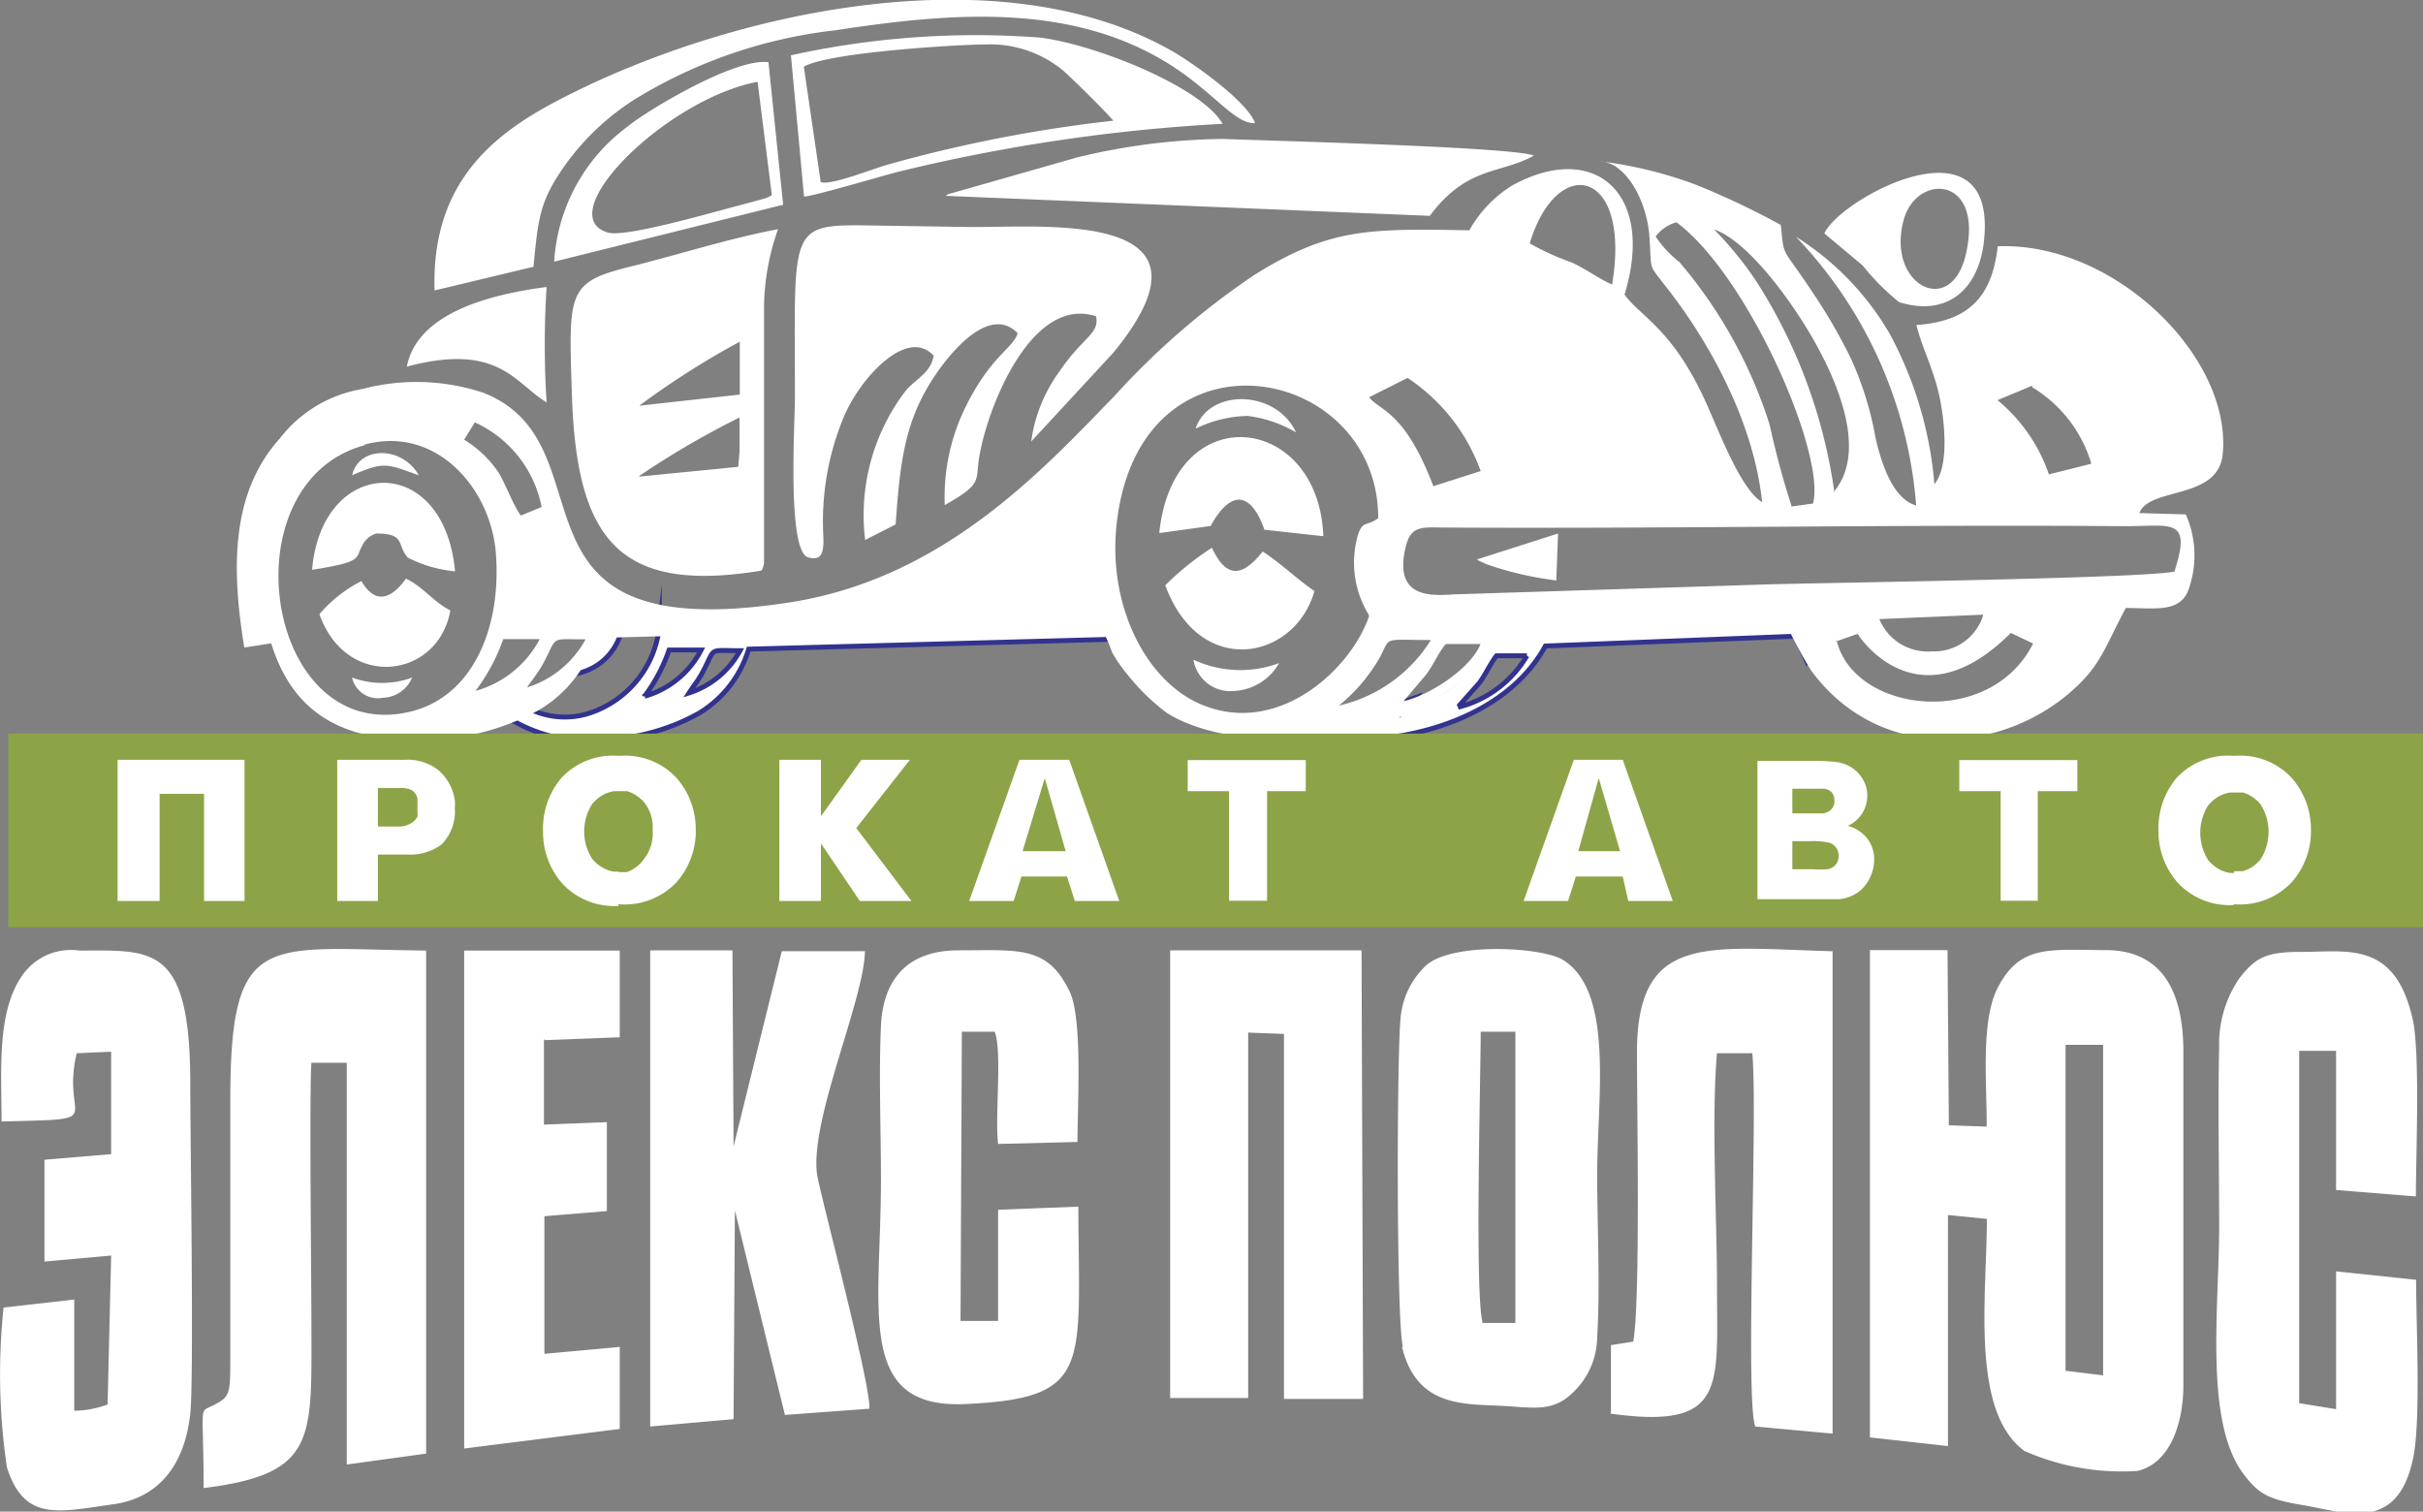
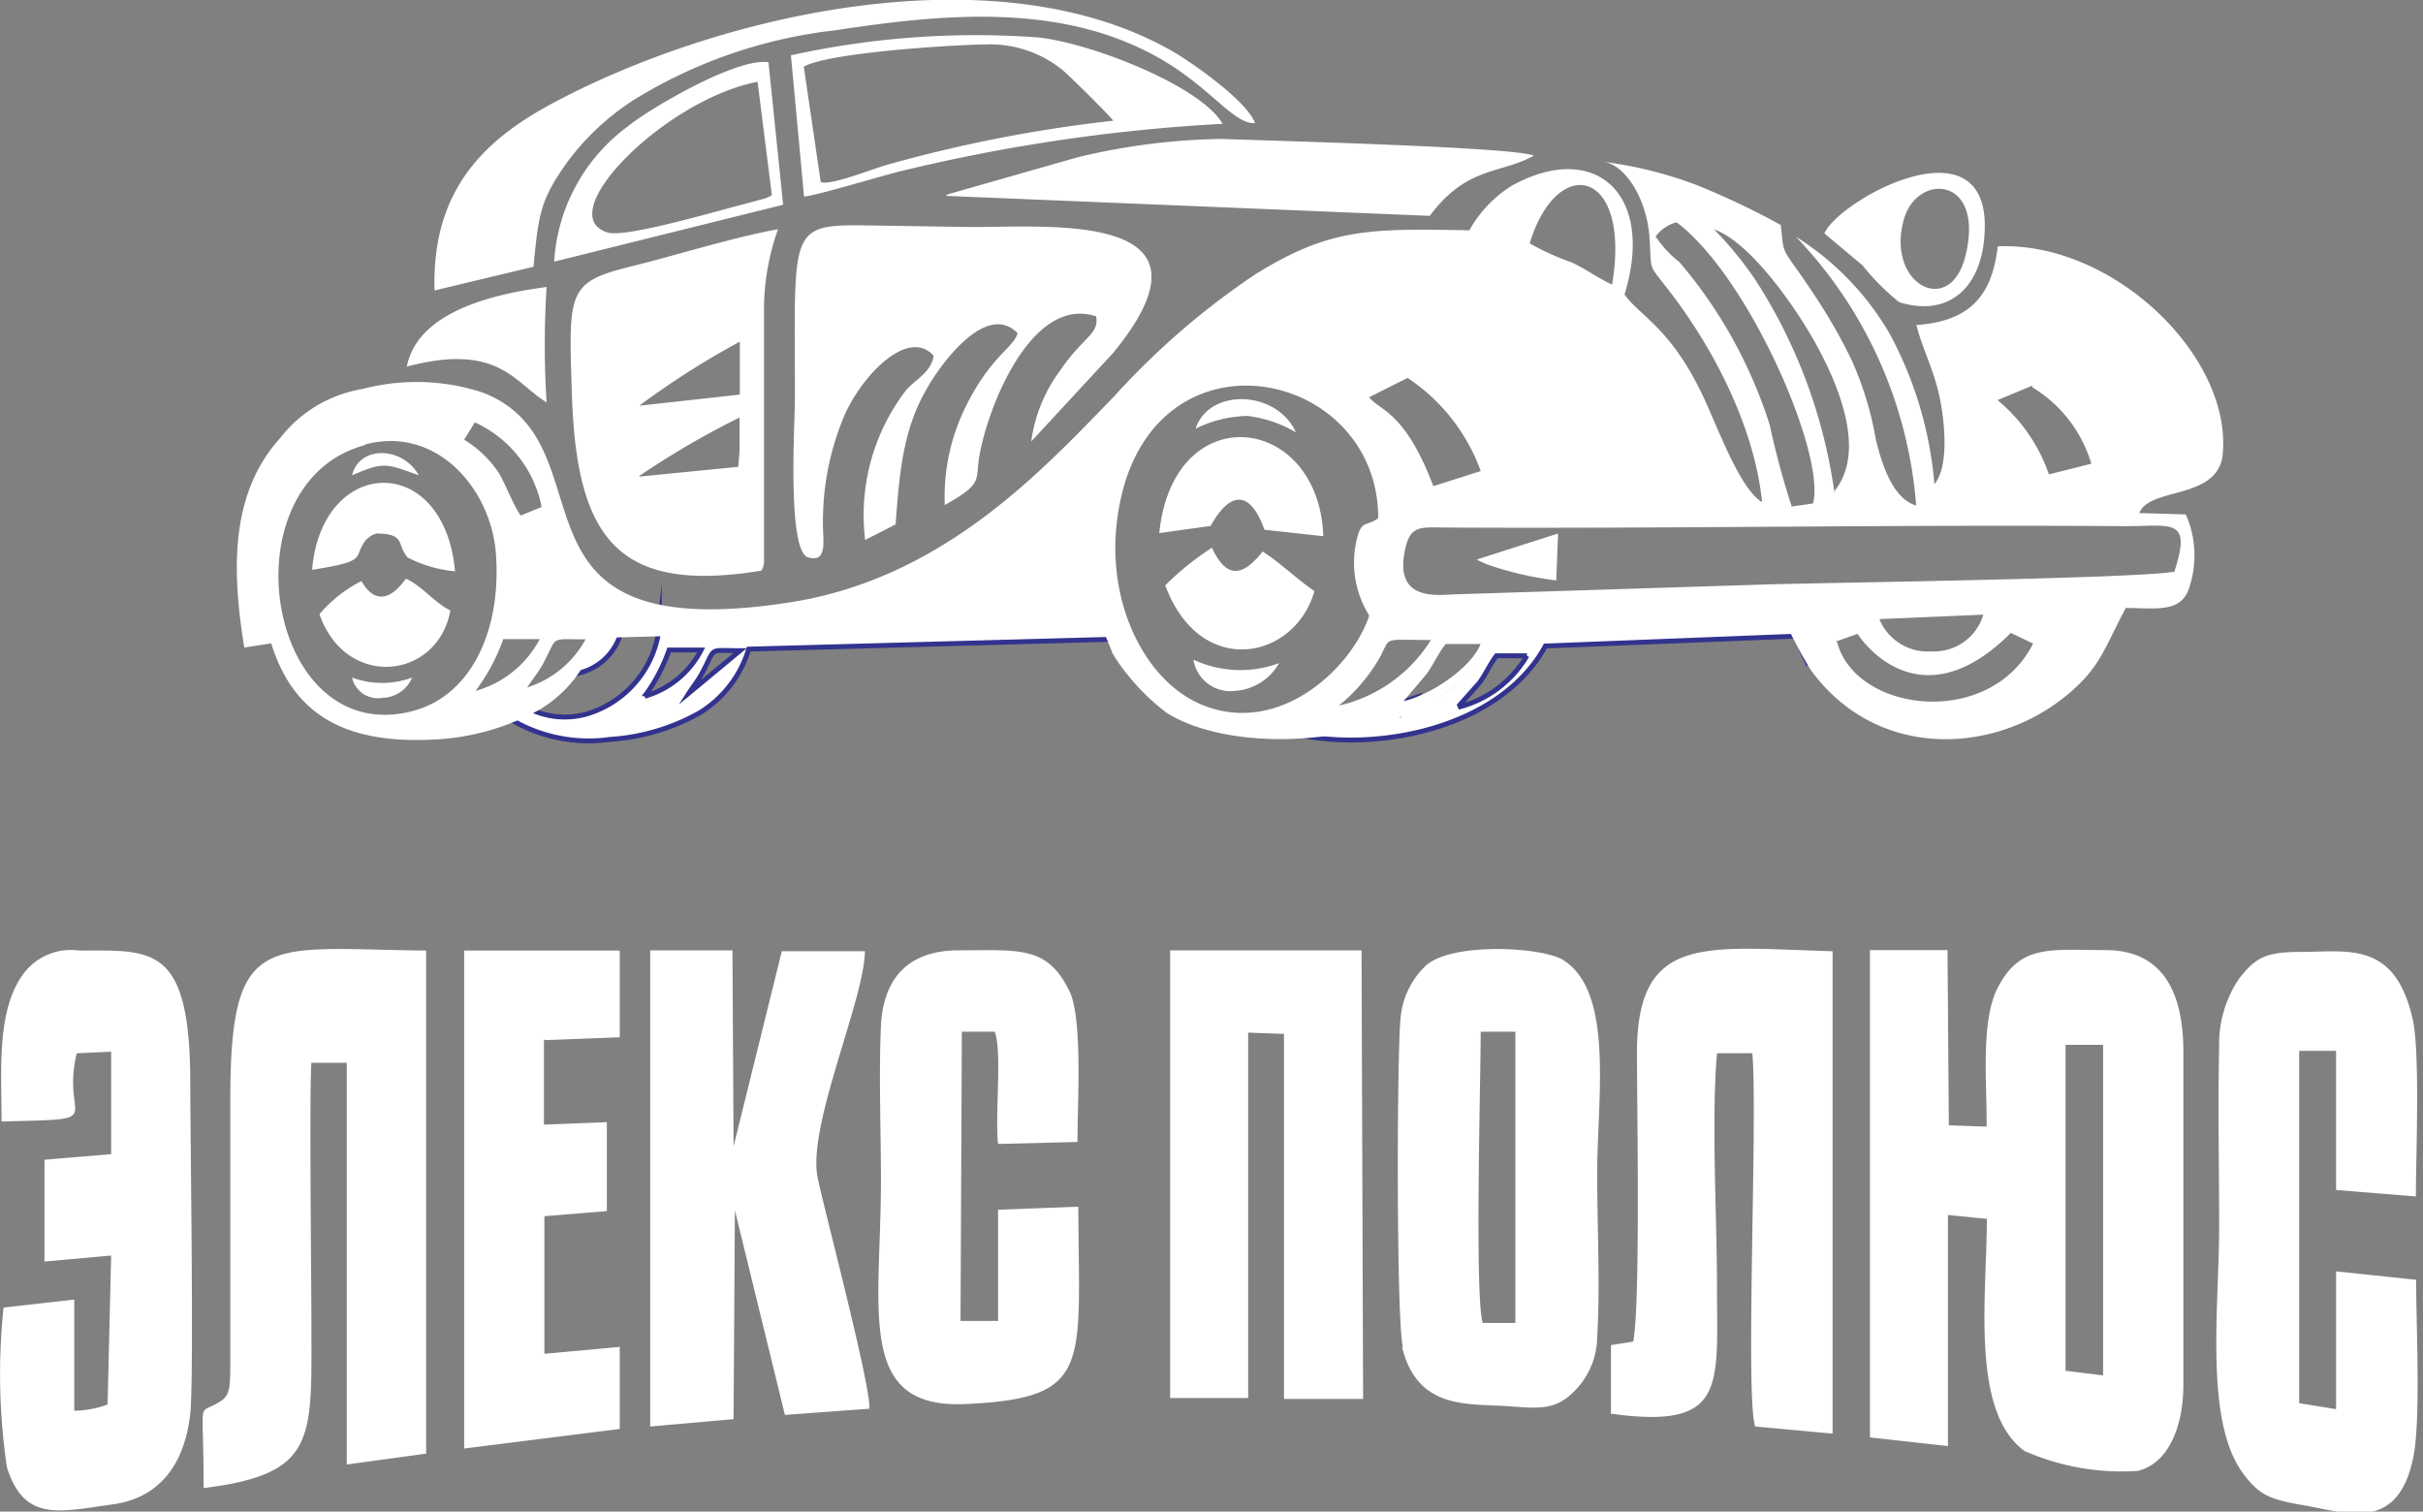
<svg xmlns="http://www.w3.org/2000/svg" id="Isolation_Mode" data-name="Isolation Mode" viewBox="0 0 109 68">
  <rect x="0" y="0" width="109" height="68" fill="#808080" stroke="none" />
  <defs>
    <style>.cls-1,.cls-2,.cls-4{fill:#fff}.cls-1{stroke:#32338e;stroke-miterlimit:22.93;stroke-width:.22px}.cls-1,.cls-2,.cls-3{fill-rule:evenodd}.cls-3{fill:#8da347}</style>
  </defs>
  <title>logo-109x68</title>
-   <path class="cls-1" d="M65.66 31.72l.89-1c.27-.36.49-.86.77-1.22h1.37a5 5 0 0 1-3 2.29zm-2.57.19a2.59 2.59 0 0 0 .59-.53l-2.23.78-4.56.4c3.34 1.54 10.31.76 12.63-3.5l11.21-.44c.25.44.39.79.56 1.15l.11-.14.09-1.35.85-1.28h-.87L67.2 28l-.45.8c.17 0-.26.43 0 .43a5.8 5.8 0 0 1-3.63 2.63zM31 31.17c.17-.27.41-.56.59-.9.64-1.18.21-1 1.7-1a4 4 0 0 1-2.29 1.9zm-2 .15a7.76 7.76 0 0 0 1.1-2.08h1.44A4.12 4.12 0 0 1 29 31.32zm.66-3.1a4.61 4.61 0 0 1-3.27 3.9 3.62 3.62 0 0 1-3-.48l-.81.47a6.87 6.87 0 0 0 4.87 1.15 9.45 9.45 0 0 0 4-1.18 5.07 5.07 0 0 0 2.23-2.88l16.6-.45-1-1.56-6.41.45-1.22.06-.31.05a16.16 16.16 0 0 1-4.59.2l-6.16.32h-1zm-4.4 2.12a2.58 2.58 0 0 0 2.74-2.2l-1.07-.05-1.17 1.81-.5.44z" />
+   <path class="cls-1" d="M65.66 31.72l.89-1c.27-.36.49-.86.77-1.22h1.37a5 5 0 0 1-3 2.29zm-2.57.19a2.59 2.59 0 0 0 .59-.53l-2.23.78-4.56.4c3.34 1.54 10.31.76 12.63-3.5l11.21-.44c.25.44.39.79.56 1.15l.11-.14.09-1.35.85-1.28h-.87L67.2 28l-.45.8c.17 0-.26.43 0 .43a5.8 5.8 0 0 1-3.63 2.63zM31 31.17c.17-.27.41-.56.59-.9.64-1.18.21-1 1.7-1zm-2 .15a7.76 7.76 0 0 0 1.1-2.08h1.44A4.12 4.12 0 0 1 29 31.32zm.66-3.1a4.61 4.61 0 0 1-3.27 3.9 3.62 3.62 0 0 1-3-.48l-.81.47a6.87 6.87 0 0 0 4.87 1.15 9.45 9.45 0 0 0 4-1.18 5.07 5.07 0 0 0 2.23-2.88l16.6-.45-1-1.56-6.41.45-1.22.06-.31.05a16.16 16.16 0 0 1-4.59.2l-6.16.32h-1zm-4.4 2.12a2.58 2.58 0 0 0 2.74-2.2l-1.07-.05-1.17 1.81-.5.44z" />
  <path class="cls-2" d="M63.16 31.52l1-1.18c.31-.41.56-1 .88-1.37h1.56c-.37 1-2.16 2.27-3.46 2.57zm19.39-2.65l1-.35a.08.08 0 0 1 .06.06s2.64 4.1 6.85-.11l1 .48c-1.94 3.85-8 3.12-8.82-.08zm-22.32 2.87a7.72 7.72 0 0 0 1.85-2.18c.5-.94.08-.77 2.29-.77a6.6 6.6 0 0 1-4.14 2.95zm-36.51-.83c.2-.3.47-.63.68-1 .73-1.32.24-1.15 1.94-1.15a4.52 4.52 0 0 1-2.62 2.16zm-2.33.17a8.65 8.65 0 0 0 1.25-2.33h1.64a4.68 4.68 0 0 1-2.89 2.33zm63.15-3.23l4.68-.2a2.3 2.3 0 0 1-2.31 1.65 2.35 2.35 0 0 1-2.37-1.46zM16.4 20c3.24-.88 5.7 2 5.91 4.92.25 3.4-1.09 6.45-3.88 7.1-6.51 1.52-8.29-10.33-2-12zm81.43 5.71c-1.44.31-15.61.5-18.36.58l-13.83.44c-.8 0-3.07.48-2.39-2.18.23-.9.72-.83 1.66-.82 10.19.06 20.47-.14 30.69-.06 2.08 0 3-.4 2.23 2zm-36.24 2c-.81 2.39-4.06 5.41-7.5 4-2.49-1-4.29-4.43-3.85-8.2C51.3 14.36 62 16.34 62 23.31c-.53.38-.66.1-.89.68a4.48 4.48 0 0 0 .45 3.64zm-37.23-4.9l-.93.38c-.3-.37-.7-1.44-1-1.93a5 5 0 0 0-1.55-1.48l.48-.78a5.29 5.29 0 0 1 3 3.78zm67.06-5.39a6 6 0 0 1 2.66 3.44l-1.91.48A7.45 7.45 0 0 0 89.86 18l1.56-.65zM63.32 17a8.47 8.47 0 0 1 3.29 4.19l-2.13.68c-1.29-3.39-2.39-3.37-2.89-4l1.73-.87zm5.5-6.07c1.24-4.06 4.58-3.33 3.7 1.87-.61-.27-1.17-.7-1.83-1a11.42 11.42 0 0 1-1.87-.85zm11.79 11.88a38 38 0 0 1-1-3.7 21.09 21.09 0 0 0-4.06-7.32 4.87 4.87 0 0 1-1.07-1.15 1.72 1.72 0 0 1 .94-.64c3.23 2.41 6.73 10.44 6.14 12.65l-1 .14zm1.91-.67a23.62 23.62 0 0 0-3.52-9.5 16.2 16.2 0 0 0-1.89-2.32c1.58.55 3.54 3.33 4.46 4.94 1.07 1.88 2.47 5.06.91 6.88zM72 7.26c1.16.06 2.09 1.8 2.2 3.38s-.07 1.2.7 2.2c2 2.52 4 6.17 4.37 9.75-1.07-.65-2.07-3.6-2.77-5-1.41-2.87-2.76-3.41-3.42-4.34 1.4-4.56-1.36-6.96-5.08-4.89a5.55 5.55 0 0 0-1.9 2c-4.5-.08-6.28-.11-9.66 2a34.38 34.38 0 0 0-6.33 5.48c-3.21 3.3-7.65 8.16-14.53 9.25-13.68 2.14-7.82-7.09-13.86-9.43a9.55 9.55 0 0 0-5.42-.16 5.9 5.9 0 0 0-3.7 2.21c-2.17 2.4-2.22 5.72-1.61 9.42l1.21-.19c1 3.22 3.34 4.57 7.47 4.32a10.88 10.88 0 0 0 4.59-1.33 5.7 5.7 0 0 0 2.54-3.23l22.68-.61a12.22 12.22 0 0 1 .56 1.28 7.09 7.09 0 0 0 .7 1 9.69 9.69 0 0 0 1.75 1.7c3.46 2.18 12.25 1.52 15.06-3.57l12.77-.5a19.45 19.45 0 0 0 1.16 2.17c3 4.07 8.32 3.78 11.56 1.05 1.46-1.23 1.59-2 2.59-3.87 1.38 0 2.55.25 2.88-1a4.57 4.57 0 0 0-.18-3.21l-2.09-.06c.45-1.19 3.55-.57 3.75-2.65.42-4.37-4.88-9.56-10.12-9.35-.26 2.3-1.33 3.38-3.66 3.54.28 1.11.79 2 1.06 3.32.18.89.45 3-.25 3.84A17.19 17.19 0 0 0 85 15a12.66 12.66 0 0 0-4.21-4.35 19.66 19.66 0 0 1 5.41 12.09c-1-.29-1.51-1.7-1.82-3a14.71 14.71 0 0 0-1.12-3.62 24.74 24.74 0 0 0-1.74-3c-1.4-2.11-1.25-1.47-1.41-3a35.22 35.22 0 0 0-3.82-1.81A18.65 18.65 0 0 0 72 7.26zM42 16c-.12.78-.84 1.07-1.26 1.58a9.21 9.21 0 0 0-1.82 6.71l1.37-.7c.17-2.35.34-4.27 1.39-6.08.55-1 2.66-4 4.1-2.52-.21.68-1.17 1-2.28 3.19a9.18 9.18 0 0 0-1 4.54c1.77-1 1.35-1.07 1.57-2.27.39-2.19 2.35-7.17 5.24-6.22.15.81-.59.91-1.65 2.48a6.89 6.89 0 0 0-1.27 3.15l3.7-4c5.34-6.53-3.22-5.6-6.59-5.65l-3.89-.06c-4.22-.06-3.85-.26-3.85 7.75 0 1.12-.36 6.88.59 7.17.78.24.7-.54.68-1.12a12.2 12.2 0 0 1 .85-5c.68-1.82 2.9-4.29 4.12-2.95zm-13.24 5.41a38.54 38.54 0 0 1 4.51-2.63v1.51l-.06.71-4.46.44zm0-3.16a37.06 37.06 0 0 1 4.52-2.88v2.38l-4.52.5zm5.48 7.43a.72.72 0 0 0 .13-.37V13.8a10.8 10.8 0 0 1 .63-3.49c-2.16.4-4.59 1.18-6.71 1.7-2.8.7-2.71 1.17-2.56 5.82.22 6.49 2.15 8.88 8.52 7.84zM19.53 13.07L24 12c.22-2.34.31-3 1.47-4.64a11.31 11.31 0 0 1 3.13-2.92 21.93 21.93 0 0 1 9-3.08C42.82.56 48.3.09 52.78 3c1.91 1.26 2.79 2.58 3.68 2.54-.36-1-2.84-2.73-3.71-3.23C44.84-2.22 32.49.61 25 4.57c-3 1.58-5.6 3.81-5.45 8.5zm23-4.26l21.79.9C66 7.45 67.51 7.84 69 7c-.91-.39-12-.67-14-.75a29.07 29.07 0 0 0-6.54.83l-5.82 1.66-.1.07zM36.16 3c1.13-.66 7.08-1 8.15-1a5.17 5.17 0 0 1 3.45 1.12c.39.32 2.15 2.07 2.32 2.31a63.19 63.19 0 0 0-10.16 1.98c-.74.21-2.56.95-3 .78L36.16 3zm-.58-.52l.59 6.36c.4 0 3.47-.92 4.23-1.11A79.06 79.06 0 0 1 55 5.57c-.95-1.66-5.72-3.57-8.22-3.88a38.59 38.59 0 0 0-11.21.8zm18.88 21.18c.92-1.66 1.82-1.54 2.42.17l2.65.29c-.2-5.53-6.75-6.29-7.38-.14l2.31-.32zM34.73 8.77a1.19 1.19 0 0 1-.33.16l-.92.25c-1.19.3-5.34 1.53-6.14 1.28-2.6-.79 2.61-6 6.74-6.78l.64 5.08zm-9.8 3l10.3-2.56-.66-6.41c-1.5-.22-5.52 2.21-6.32 2.88a8.16 8.16 0 0 0-3.32 6.09zm27.49 14.56c1.57 4.24 5.84 3.35 6.71.26-.76-.52-1.57-1.3-2.33-1.78-.9 1.14-1.63 1.24-2.28-.17a12.67 12.67 0 0 0-2.1 1.69zm36-14.83c-.69 2.82-3.58 1.29-2.78-1.61.58-2.13 3.66-2 2.78 1.61zm-6.35-1l1.72 1.44a10.67 10.67 0 0 0 1.64 1.65c2.18.68 3.56-.59 3.81-2.67.7-5.88-6.47-2-7.17-.42zm-63.8 6c4.17-1.12 4.89.75 6.32 1.6a40.5 40.5 0 0 1 0-5.19c-2.68.35-5.83 1.21-6.29 3.59zm-3.9 11.13c1.21 3.43 5.34 2.92 5.89-.17-.73-.36-1.27-1.1-2-1.43-.61.86-1.35 1.23-2 .11a6.09 6.09 0 0 0-1.9 1.5zm-.32-2c2.37-.37 1.91-.53 2.25-1.09a1 1 0 0 1 .63-.54c1.33 0 .91.51 1.41 1.08a5.81 5.81 0 0 0 2.13.62c-.49-5.4-6-5.19-6.43-.07zm52.41-.44l.41.19a15 15 0 0 0 3.14.73l.08-2.11-3.63 1.16zm-12.77 4.5a1.68 1.68 0 0 0 1.85 1.39 2.46 2.46 0 0 0 2-1.25 5 5 0 0 1-3.82-.14zm.1-10.41a5.54 5.54 0 0 1 2.33-.57 5.63 5.63 0 0 1 2.18.74c-.88-1.92-3.9-2-4.51-.18zM15.84 30.49a1.19 1.19 0 0 0 1.38.9 1.48 1.48 0 0 0 1.32-.91 3.91 3.91 0 0 1-2.7 0zm0-9.11c1.45-.63 1.54-.52 3 0-.75-1.33-2.7-1.33-3 0z" />
-   <path class="cls-3" d="M.37 33H109v8.71H.37V33z" />
-   <path class="cls-4" d="M90 40.52v-4.93h-1.86v-1.4h5.31v1.4h-1.78v4.93H90zm-9.37-2.72v1.3h.91a4.68 4.68 0 0 0 .67 0 .61.61 0 0 0 .36-.19.6.6 0 0 0 .14-.41.63.63 0 0 0-.11-.37.6.6 0 0 0-.31-.22 3.33 3.33 0 0 0-.87-.07h-.79zm0-2.33v1.12h1.35a.64.64 0 0 0 .39-.17.51.51 0 0 0 .15-.42.53.53 0 0 0-.12-.36.56.56 0 0 0-.4-.16h-1.37zm-1.57-1.24h2.51a7.31 7.31 0 0 1 1.11.06 1.67 1.67 0 0 1 .65.26 1.61 1.61 0 0 1 .48.52 1.41 1.41 0 0 1 .19.73 1.48 1.48 0 0 1-.88 1.35 1.65 1.65 0 0 1 .88.57 1.52 1.52 0 0 1 .31.95 1.86 1.86 0 0 1-.2.83 1.68 1.68 0 0 1-.54.65 1.8 1.8 0 0 1-.85.3h-3.66v-6.22zm-51.22 5h.36a1.61 1.61 0 0 0 .8-.63 1.84 1.84 0 0 0 .36-1.24 1.82 1.82 0 0 0-.36-1.24 1.64 1.64 0 0 0-.79-.53h-.6l-.21.05a1.65 1.65 0 0 0-.77.54 2.3 2.3 0 0 0 0 2.44 1.64 1.64 0 0 0 .77.54l.2.05h.2zm0 1.52a3.18 3.18 0 0 1-2.54-1 3.48 3.48 0 0 1-.87-2.35 3.52 3.52 0 0 1 .82-2.4 3.16 3.16 0 0 1 2.55-1h.09a3.16 3.16 0 0 1 2.55 1 3.51 3.51 0 0 1 .86 2.34 3.47 3.47 0 0 1-.86 2.34 3.21 3.21 0 0 1-2.55 1h-.09zM5.29 34.18H11v6.35H9.18v-4.82h-2v4.82H5.29v-6.35zm11.75 3H18a1 1 0 0 0 .54-.18.66.66 0 0 0 .24-.27.69.69 0 0 0 0-.19v-.52a.78.78 0 0 0 0-.11.66.66 0 0 0-.23-.35 1 1 0 0 0-.55-.11h-1v1.72zm-1.87-3h3a2.27 2.27 0 0 1 1.52.44 2.18 2.18 0 0 1 .68 1 2.26 2.26 0 0 1 .09.38 2.46 2.46 0 0 1 0 .35 2.11 2.11 0 0 1-.61 1.65 2.39 2.39 0 0 1-1.52.44H17v2.09h-1.83v-6.35zm19.89 0h1.87v2.54l1.82-2.54h2.18l-2.41 3.07L41 40.53h-2.32l-1.75-2.59v2.59h-1.87v-6.35zm11 4.11h1.88L47 35l-1 3.29zm-.19-4.11h2.23l2.25 6.35h-2l-.35-1.1h-2.05l-.35 1.1h-2l2.26-6.35zM71 38.29h1.88L71.92 35 71 38.29zm-.2-4.11H73l2.25 6.35h-2l-.25-1.1h-2.11l-.35 1.1h-2l2.26-6.35zm-15.51 6.34v-4.93h-1.86v-1.4h5.31v1.4H57v4.93h-1.71zm45.22-1.33h.39a1.62 1.62 0 0 0 .79-.53 2.3 2.3 0 0 0 0-2.48 1.64 1.64 0 0 0-.79-.53h-.59l-.21.05a1.64 1.64 0 0 0-.77.54 2.3 2.3 0 0 0 0 2.44 1.64 1.64 0 0 0 .77.54l.2.05h.2zm0 1.52a3.18 3.18 0 0 1-2.54-1 3.48 3.48 0 0 1-.87-2.35 3.52 3.52 0 0 1 .81-2.36 3.16 3.16 0 0 1 2.55-1h.09a3.16 3.16 0 0 1 2.55 1 3.51 3.51 0 0 1 .86 2.34 3.47 3.47 0 0 1-.86 2.34 3.21 3.21 0 0 1-2.55 1h-.09z" />
  <path class="cls-2" d="M43.21 46.41h1.54c.34.93 0 3.77.15 5.05l3.57-.09c0-1.65.24-5.52-.35-6.76-1-2.09-2.28-1.86-5-1.86-2.21 0-3.39 1.21-3.49 3.41s0 4.68 0 6.93c0 5.82-1.15 10.29 3.78 10.07 5.76-.26 5.12-1.66 5.1-8.88l-3.61.14v5h-1.69l.06-13zm-4.11 17c.18-.67-2-8.92-2.3-10.35-.55-2.29 2.07-8 2.11-10.27h-3.74L33 51.57l-.05-8.82h-3.7v21.42l3.75-.33.06-9.39 2.25 9.2 3.79-.28zM24.53 46.79l3.35-.13v-3.9h-7v22.4l7-.88v-3.69l-3.39.31v-6.19l2.81-.23v-4l-2.83.11v-3.84zM9.16 66.94c5.07-.63 4.85-2.19 4.85-7.22 0-2-.1-10.7 0-11.91h1.59v18.07l3.57-.49V42.76c-7.21-.07-8.81-1-8.81 6.72V61c0 1.7 0 1.82-.73 2.2s-.47-.2-.47 3.74zM.06 50.45c5-.13 2.65.06 3.39-3.07L5 47.31v4.61l-3 .25v4.58l3-.27-.16 6.7a4.43 4.43 0 0 1-1.5.28v-5l-3.18.36A28.67 28.67 0 0 0 .31 66c.79 2.5 2.36 2 4.85 1.66 2.08-.32 3.16-1.87 3.4-4.07.17-1.57 0-12.31 0-14.83 0-6.31-1.71-6-5-6A2.66 2.66 0 0 0 1 43.88c-1.16 1.66-.93 4.29-.93 6.57zm56.07-4l1.63.06v16.42h3.56l-.07-20.18h-8.61v20.14h3.51V46.45zm10.55 13.06h1.49v-13.1h-1.56c0 2.13-.27 11.69.08 13.06zm-3.61 1.08c.68 2.78 2.86 2.55 4.65 2.66 1.3.08 2.14.25 3-.57a3.49 3.49 0 0 0 1.13-2.52c.14-2.3 0-5 0-7.36 0-3.37.78-8.18-1.54-9.62-.94-.58-5-.81-6.17.26A3.69 3.69 0 0 0 63 45.87c-.16 1.69-.19 13.51.11 14.72zm9.38 3c5.24.73 4.79-1.21 4.79-5.7 0-3.11-.26-7.55 0-10.51h1.59c.25 2.8-.33 15.52.13 16.79l3.48.32v-21.7c-5.65-.15-8.8-.85-8.8 4.56 0 2.4.16 11.34-.17 13l-1 .16v3zm31-16.32h1.64v6.26l3.59.29c0-1.83.2-6.51-.15-8-.8-3.5-2.91-3-5-3-1.57 0-2.05.23-2.8 1.2a5.24 5.24 0 0 0-.9 3.08c-.06 2.67 0 5.41 0 8.08 0 3.62-.68 8.76 1.09 11.12.69.92 1.15 1.15 2.64 1.4 1.92.32 4.3 1.3 5-2.13.35-1.66.13-6 .13-8l-3.6-.38v6.2l-1.66-.27V47.27zm-15.77 7.39l1.7.17c0 3.45-.75 8.65 1.69 10.44a10.88 10.88 0 0 0 5.08.9c1.44-.33 2.07-2.08 2.07-3.86v-15c0-2.65-.91-4.56-3.48-4.57s-3.87-.26-4.88 1.71c-.77 1.52-.47 4.33-.49 6.23l-1.7-.06-.06-7.88h-3.49v21.92l3.51.39V54.66zm5.23 7l1.7.21V47h-1.69v14.76z" />
</svg>